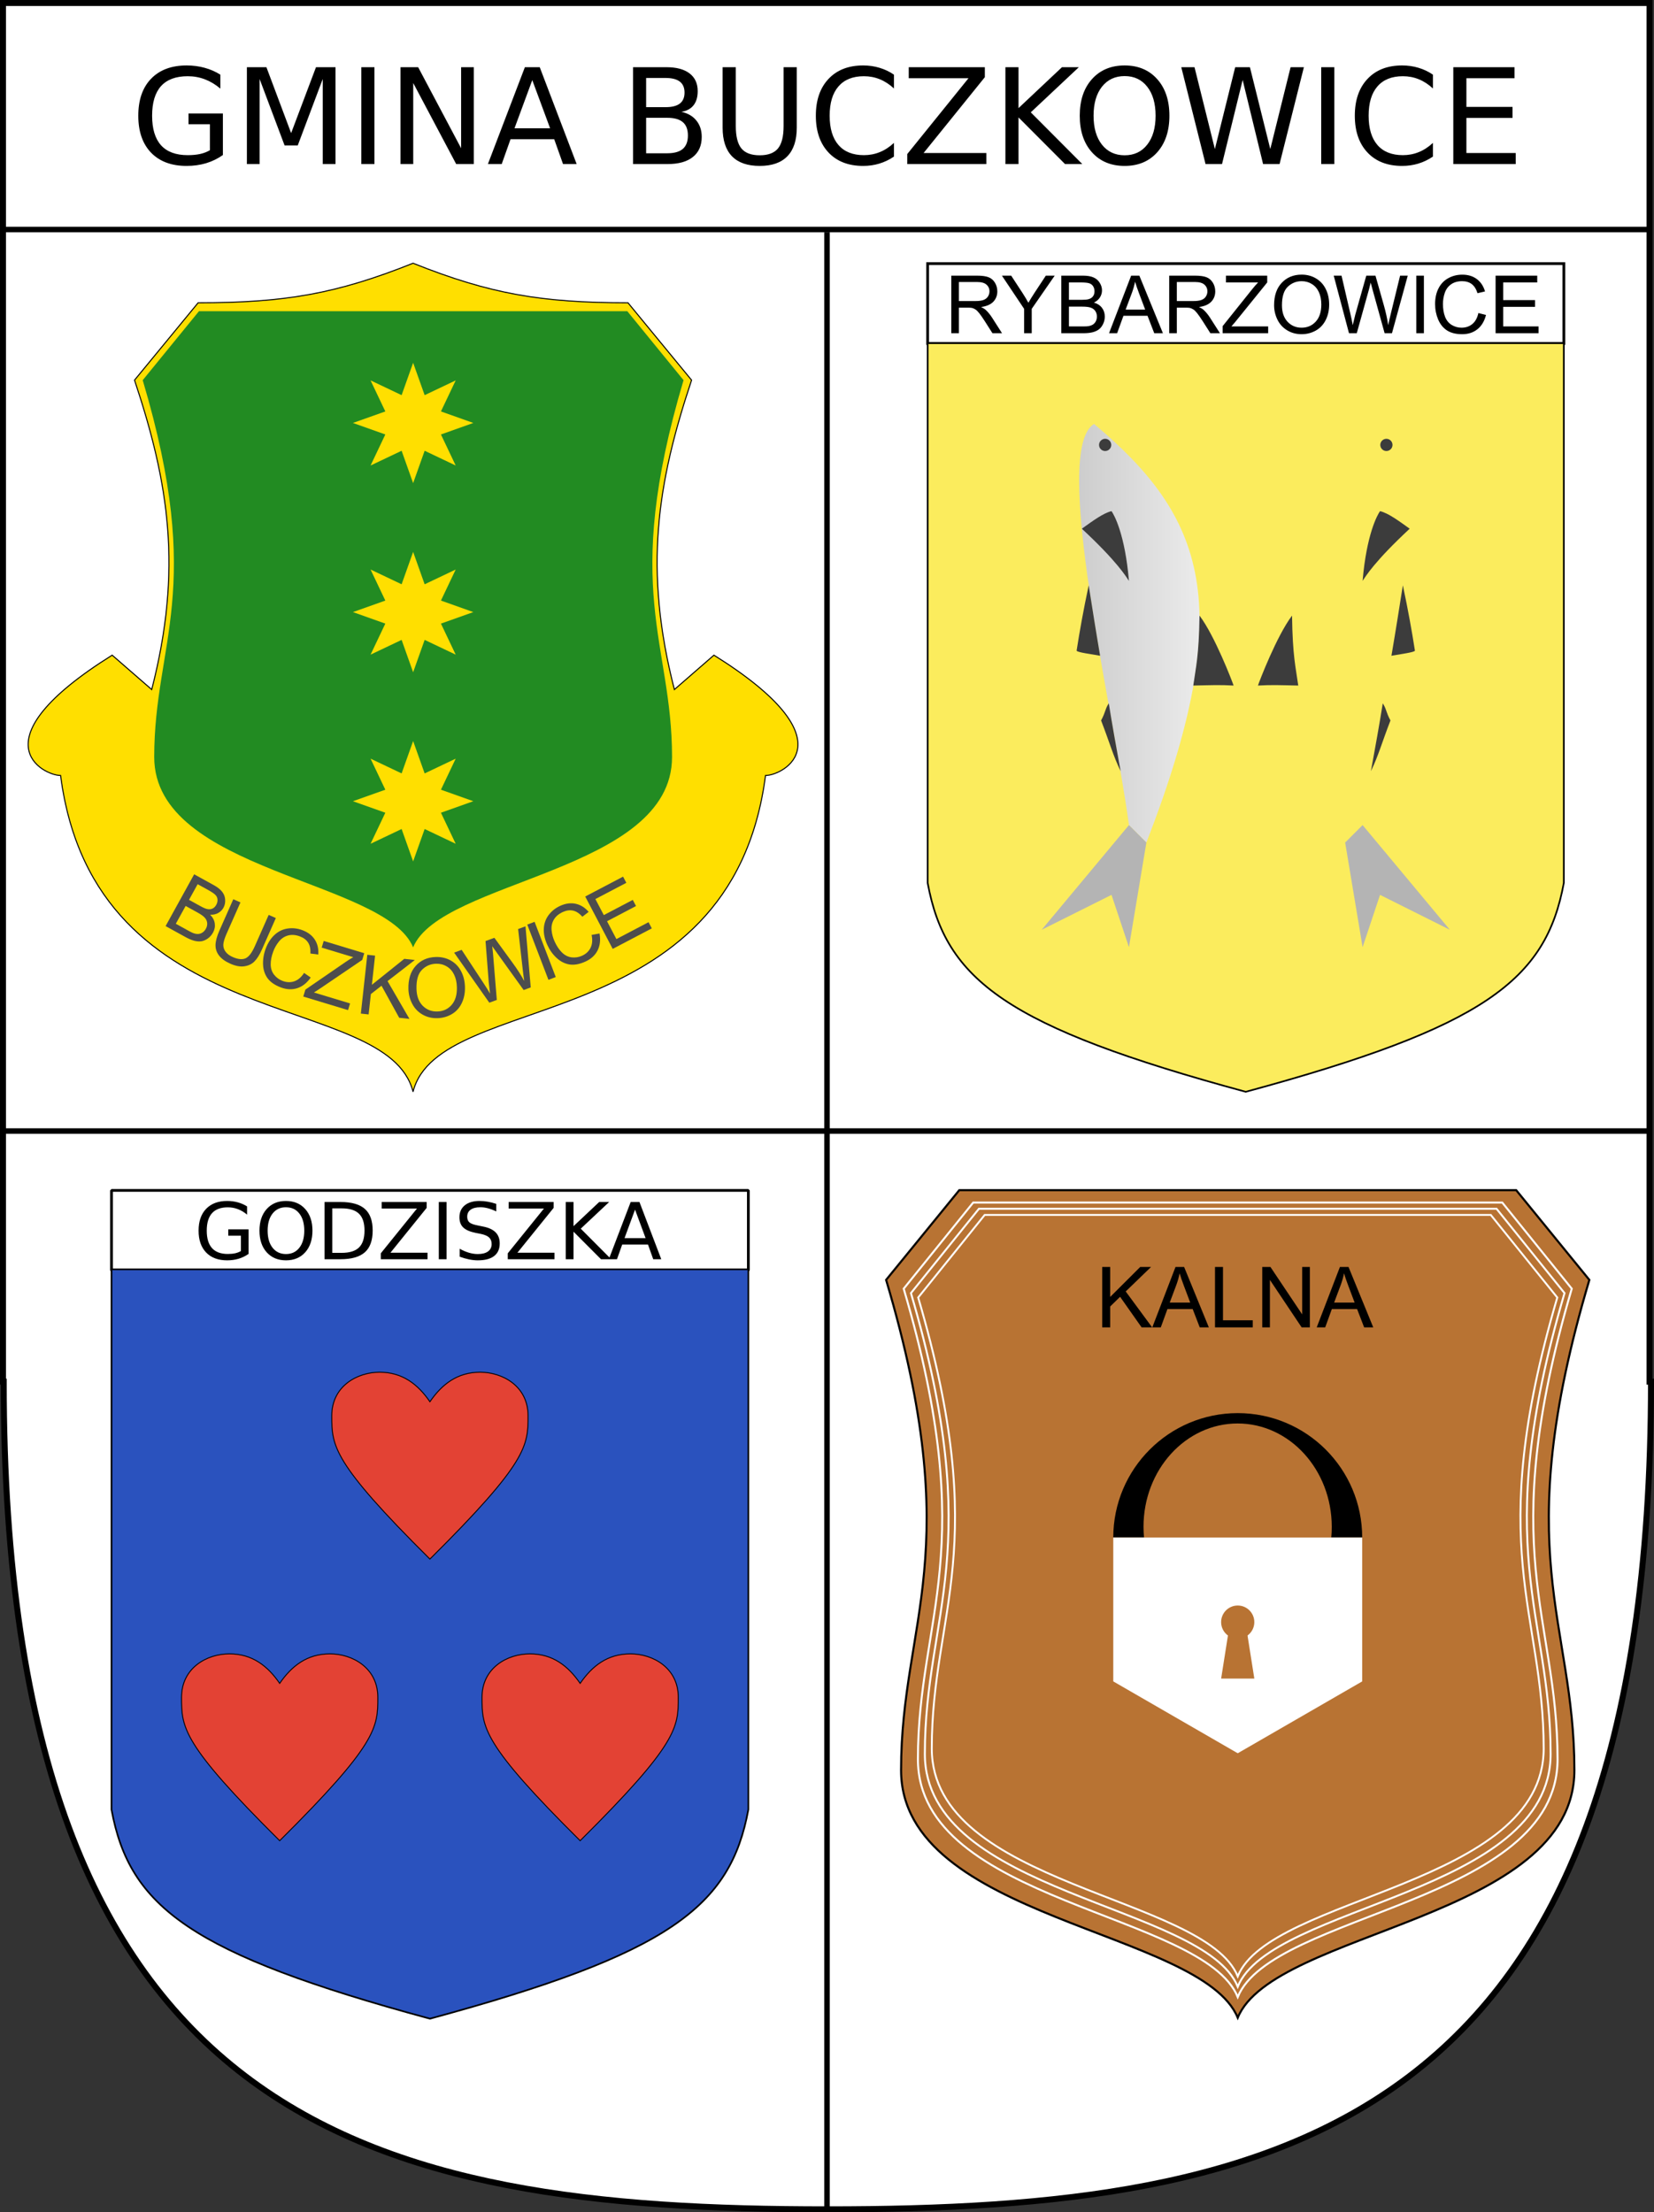
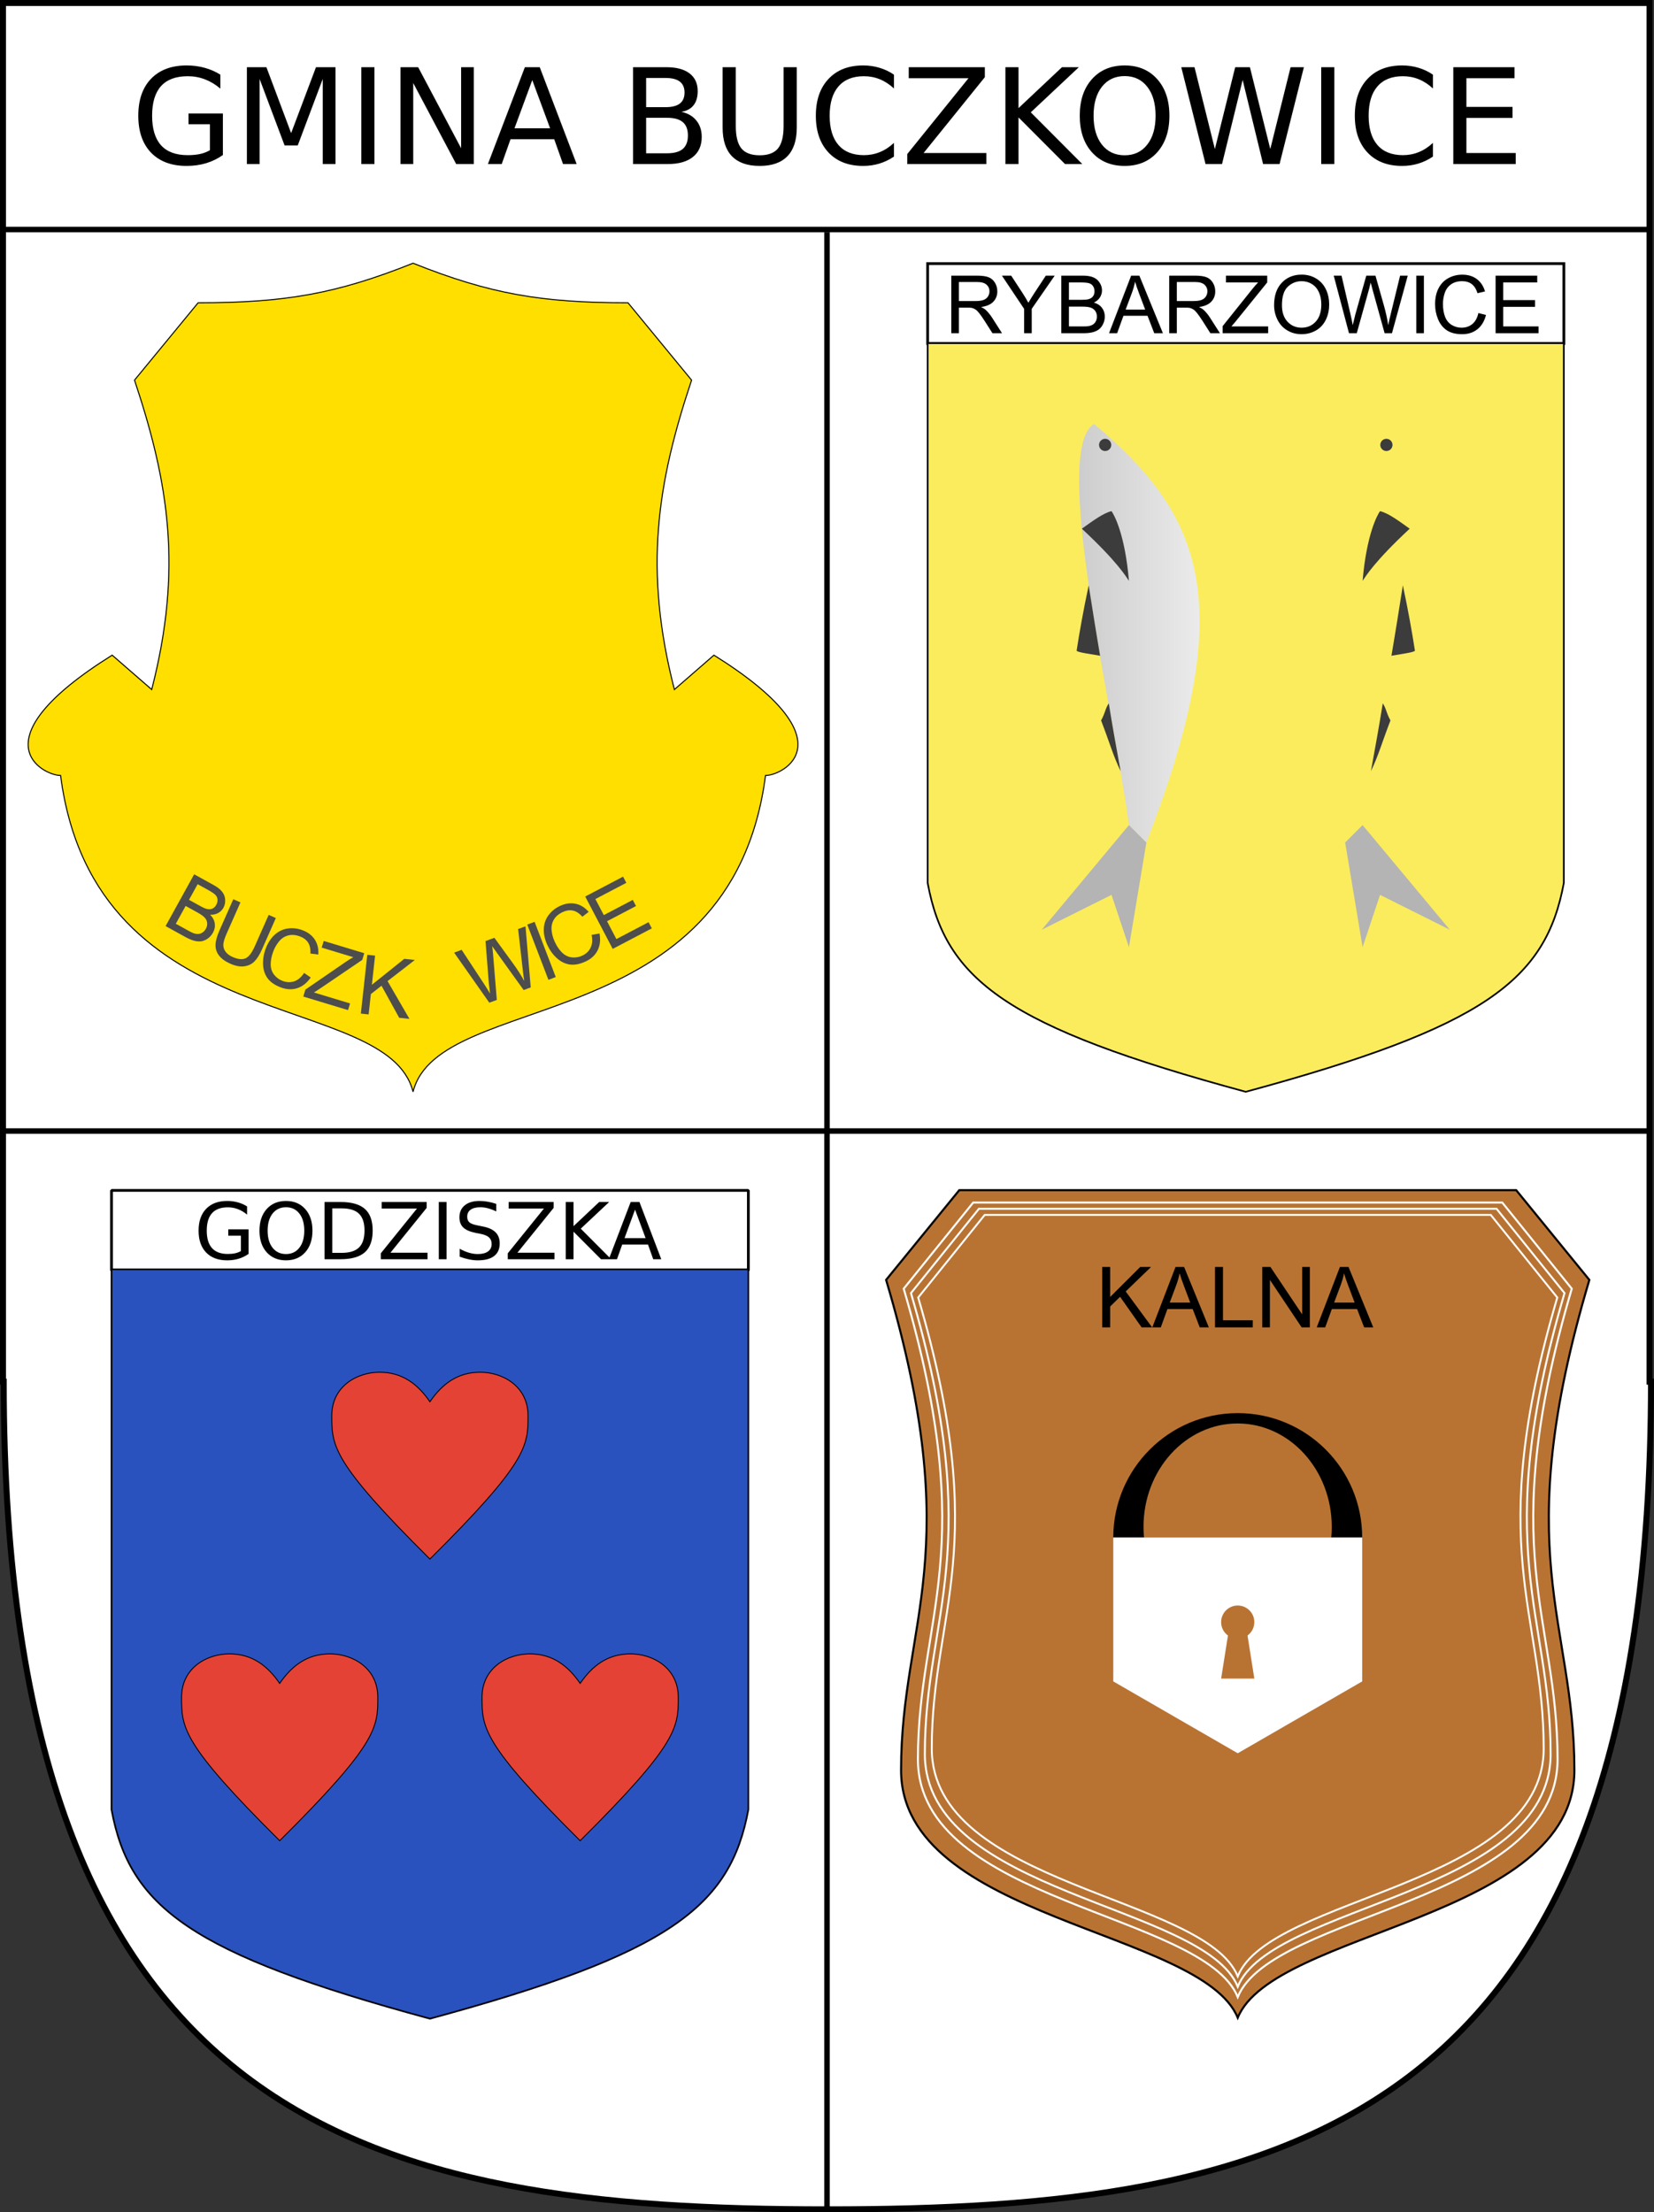
<svg xmlns="http://www.w3.org/2000/svg" xmlns:xlink="http://www.w3.org/1999/xlink" version="1.0" width="598" height="800" id="svg2">
  <rect width="100%" height="100%" fill="#333333" stroke="none" />
  <defs id="defs4">
    <linearGradient id="linearGradient9054">
      <stop style="stop-color:#cdcdcd;stop-opacity:1" offset="0" id="stop9056" />
      <stop style="stop-color:#ebebeb;stop-opacity:1" offset="1" id="stop9058" />
    </linearGradient>
    <linearGradient x1="91.458" y1="160" x2="160.492" y2="160" id="linearGradient9953" xlink:href="#linearGradient9054" gradientUnits="userSpaceOnUse" />
    <linearGradient x1="91.458" y1="160" x2="160.492" y2="160" id="linearGradient11737" xlink:href="#linearGradient9054" gradientUnits="userSpaceOnUse" />
    <linearGradient x1="91.458" y1="160" x2="160.492" y2="160" id="linearGradient16214" xlink:href="#linearGradient9054" gradientUnits="userSpaceOnUse" />
    <linearGradient x1="91.458" y1="160" x2="160.492" y2="160" id="linearGradient16230" xlink:href="#linearGradient9054" gradientUnits="userSpaceOnUse" />
    <linearGradient x1="91.458" y1="160" x2="160.492" y2="160" id="linearGradient2809" xlink:href="#linearGradient9054" gradientUnits="userSpaceOnUse" />
    <linearGradient x1="91.458" y1="160" x2="160.492" y2="160" id="linearGradient2838" xlink:href="#linearGradient9054" gradientUnits="userSpaceOnUse" />
    <linearGradient x1="91.458" y1="160" x2="160.492" y2="160" id="linearGradient2852" xlink:href="#linearGradient9054" gradientUnits="userSpaceOnUse" />
    <linearGradient x1="91.458" y1="160" x2="160.492" y2="160" id="linearGradient2868" xlink:href="#linearGradient9054" gradientUnits="userSpaceOnUse" />
    <linearGradient x1="91.458" y1="160" x2="160.492" y2="160" id="linearGradient2886" xlink:href="#linearGradient9054" gradientUnits="userSpaceOnUse" />
    <linearGradient x1="91.458" y1="160" x2="160.492" y2="160" id="linearGradient1989" xlink:href="#linearGradient9054" gradientUnits="userSpaceOnUse" />
    <linearGradient x1="91.458" y1="160" x2="160.492" y2="160" id="linearGradient1991" xlink:href="#linearGradient9054" gradientUnits="userSpaceOnUse" />
    <linearGradient x1="91.458" y1="160" x2="160.492" y2="160" id="linearGradient1993" xlink:href="#linearGradient9054" gradientUnits="userSpaceOnUse" />
    <linearGradient x1="91.458" y1="160" x2="160.492" y2="160" id="linearGradient1995" xlink:href="#linearGradient9054" gradientUnits="userSpaceOnUse" />
    <linearGradient x1="91.458" y1="160" x2="160.492" y2="160" id="linearGradient1997" xlink:href="#linearGradient9054" gradientUnits="userSpaceOnUse" />
    <linearGradient x1="91.458" y1="160" x2="160.492" y2="160" id="linearGradient1999" xlink:href="#linearGradient9054" gradientUnits="userSpaceOnUse" />
    <linearGradient x1="91.458" y1="160" x2="160.492" y2="160" id="linearGradient2001" xlink:href="#linearGradient9054" gradientUnits="userSpaceOnUse" />
    <linearGradient x1="91.458" y1="160" x2="160.492" y2="160" id="linearGradient2003" xlink:href="#linearGradient9054" gradientUnits="userSpaceOnUse" />
    <linearGradient x1="91.458" y1="160" x2="160.492" y2="160" id="linearGradient2005" xlink:href="#linearGradient9054" gradientUnits="userSpaceOnUse" />
    <linearGradient id="linearGradient2007">
      <stop style="stop-color:#cdcdcd;stop-opacity:1" offset="0" id="stop2009" />
      <stop style="stop-color:#ebebeb;stop-opacity:1" offset="1" id="stop2011" />
    </linearGradient>
    <linearGradient x1="91.458" y1="160" x2="160.492" y2="160" id="linearGradient11466" xlink:href="#linearGradient9054" gradientUnits="userSpaceOnUse" />
    <linearGradient x1="91.458" y1="160" x2="160.492" y2="160" id="linearGradient11464" xlink:href="#linearGradient9054" gradientUnits="userSpaceOnUse" />
    <linearGradient x1="91.458" y1="160" x2="160.492" y2="160" id="linearGradient11462" xlink:href="#linearGradient9054" gradientUnits="userSpaceOnUse" />
    <linearGradient x1="91.458" y1="160" x2="160.492" y2="160" id="linearGradient11460" xlink:href="#linearGradient9054" gradientUnits="userSpaceOnUse" />
    <linearGradient x1="91.458" y1="160" x2="160.492" y2="160" id="linearGradient11458" xlink:href="#linearGradient9054" gradientUnits="userSpaceOnUse" />
    <linearGradient x1="91.458" y1="160" x2="160.492" y2="160" id="linearGradient11456" xlink:href="#linearGradient9054" gradientUnits="userSpaceOnUse" />
    <linearGradient x1="91.458" y1="160" x2="160.492" y2="160" id="linearGradient11454" xlink:href="#linearGradient9054" gradientUnits="userSpaceOnUse" />
    <linearGradient x1="91.458" y1="160" x2="160.492" y2="160" id="linearGradient11452" xlink:href="#linearGradient9054" gradientUnits="userSpaceOnUse" />
    <linearGradient x1="91.458" y1="160" x2="160.492" y2="160" id="linearGradient11450" xlink:href="#linearGradient9054" gradientUnits="userSpaceOnUse" />
    <linearGradient id="linearGradient11444">
      <stop style="stop-color:#cdcdcd;stop-opacity:1" offset="0" id="stop11446" />
      <stop style="stop-color:#ebebeb;stop-opacity:1" offset="1" id="stop11448" />
    </linearGradient>
    <linearGradient x1="91.458" y1="160" x2="160.492" y2="160" id="linearGradient11554" xlink:href="#linearGradient9054" gradientUnits="userSpaceOnUse" />
  </defs>
  <g id="layer1">
    <g id="g14740">
      <g id="g9204">
        <path d="M 1.082,1.082 L 1.082,499.629 L 1.349,499.629 C 1.349,770.002 134.757,798.918 299.134,798.918 C 463.511,798.918 596.918,770.035 596.918,499.629 L 596.379,499.629 L 596.379,1.082 L 1.082,1.082 z " style="fill:white;stroke:black;stroke-width:2.163;stroke-miterlimit:4;stroke-dasharray:none" id="CoA_Nr._11" />
        <g id="g9199">
          <path d="M 1,83 L 597,83" style="fill:none;fill-rule:evenodd;stroke:black;stroke-width:2;stroke-linecap:butt;stroke-linejoin:miter;stroke-miterlimit:4;stroke-dasharray:none;stroke-opacity:1" id="path4761" />
          <path d="M 299,84 L 299,799" style="fill:none;fill-rule:evenodd;stroke:black;stroke-width:2;stroke-linecap:butt;stroke-linejoin:miter;stroke-miterlimit:4;stroke-dasharray:none;stroke-opacity:1" id="path5648" />
          <use transform="translate(0,326)" id="use9194" x="0" y="0" width="598" height="800" xlink:href="#path4761" />
        </g>
      </g>
      <path d="M 75.894,54.324 L 75.894,44.918 L 68.154,44.918 L 68.154,41.025 L 80.586,41.025 L 80.586,56.06 C 78.756,57.357 76.739,58.343 74.534,59.015 C 72.329,59.672 69.976,60 67.474,60 C 62.001,60 57.717,58.405 54.621,55.215 C 51.54,52.01 50,47.553 50,41.846 C 50,36.123 51.54,31.666 54.621,28.476 C 57.717,25.271 62.001,23.668 67.474,23.668 C 69.757,23.668 71.923,23.949 73.971,24.512 C 76.035,25.075 77.935,25.904 79.671,26.999 L 79.671,32.041 C 77.919,30.556 76.059,29.438 74.088,28.687 C 72.118,27.937 70.046,27.562 67.873,27.562 C 63.588,27.562 60.367,28.758 58.209,31.15 C 56.067,33.543 54.996,37.108 54.996,41.846 C 54.996,46.568 56.067,50.125 58.209,52.518 C 60.367,54.91 63.588,56.106 67.873,56.106 C 69.546,56.106 71.039,55.966 72.353,55.684 C 73.666,55.387 74.847,54.934 75.894,54.324 M 89.264,24.301 L 96.324,24.301 L 105.26,48.132 L 114.244,24.301 L 121.304,24.301 L 121.304,59.32 L 116.683,59.32 L 116.683,28.57 L 107.653,52.588 L 102.891,52.588 L 93.861,28.57 L 93.861,59.32 L 89.264,59.32 L 89.264,24.301 M 130.639,24.301 L 135.377,24.301 L 135.377,59.32 L 130.639,59.32 L 130.639,24.301 M 144.806,24.301 L 151.186,24.301 L 166.713,53.597 L 166.713,24.301 L 171.31,24.301 L 171.31,59.32 L 164.93,59.32 L 149.403,30.024 L 149.403,59.32 L 144.806,59.32 L 144.806,24.301 M 192.443,28.969 L 186.016,46.396 L 198.893,46.396 L 192.443,28.969 M 189.769,24.301 L 195.141,24.301 L 208.487,59.32 L 203.561,59.32 L 200.371,50.336 L 184.586,50.336 L 181.396,59.32 L 176.4,59.32 L 189.769,24.301 M 233.607,42.596 L 233.607,55.426 L 241.206,55.426 C 243.755,55.426 245.639,54.902 246.859,53.855 C 248.094,52.791 248.712,51.173 248.712,49 C 248.712,46.81 248.094,45.2 246.859,44.168 C 245.639,43.12 243.755,42.596 241.206,42.596 L 233.607,42.596 M 233.607,28.195 L 233.607,38.75 L 240.62,38.75 C 242.934,38.75 244.654,38.32 245.78,37.46 C 246.922,36.584 247.492,35.255 247.492,33.472 C 247.492,31.705 246.922,30.384 245.78,29.508 C 244.654,28.633 242.934,28.195 240.62,28.195 L 233.607,28.195 M 228.869,24.301 L 240.972,24.301 C 244.584,24.301 247.367,25.052 249.322,26.553 C 251.277,28.054 252.254,30.189 252.254,32.956 C 252.254,35.098 251.753,36.803 250.753,38.069 C 249.752,39.336 248.282,40.126 246.343,40.438 C 248.673,40.939 250.479,41.986 251.761,43.581 C 253.059,45.161 253.708,47.139 253.708,49.516 C 253.708,52.643 252.645,55.059 250.518,56.763 C 248.392,58.468 245.366,59.32 241.441,59.32 L 228.869,59.32 L 228.869,24.301 M 261.261,24.301 L 266.022,24.301 L 266.022,45.575 C 266.022,49.328 266.702,52.033 268.063,53.691 C 269.423,55.332 271.628,56.153 274.677,56.153 C 277.711,56.153 279.907,55.332 281.268,53.691 C 282.628,52.033 283.308,49.328 283.308,45.575 L 283.308,24.301 L 288.07,24.301 L 288.07,46.161 C 288.07,50.727 286.936,54.175 284.669,56.505 C 282.417,58.835 279.087,60 274.677,60 C 270.252,60 266.906,58.835 264.638,56.505 C 262.386,54.175 261.261,50.727 261.261,46.161 L 261.261,24.301 M 323.206,26.999 L 323.206,31.995 C 321.611,30.509 319.906,29.399 318.093,28.664 C 316.294,27.929 314.379,27.562 312.346,27.562 C 308.343,27.562 305.278,28.789 303.152,31.244 C 301.025,33.683 299.962,37.217 299.962,41.846 C 299.962,46.459 301.025,49.992 303.152,52.447 C 305.278,54.887 308.343,56.106 312.346,56.106 C 314.379,56.106 316.294,55.739 318.093,55.004 C 319.906,54.269 321.611,53.159 323.206,51.673 L 323.206,56.622 C 321.548,57.748 319.789,58.593 317.928,59.156 C 316.083,59.719 314.129,60 312.065,60 C 306.764,60 302.589,58.382 299.539,55.145 C 296.49,51.892 294.966,47.459 294.966,41.846 C 294.966,36.216 296.49,31.783 299.539,28.547 C 302.589,25.294 306.764,23.668 312.065,23.668 C 314.16,23.668 316.13,23.949 317.975,24.512 C 319.836,25.06 321.579,25.888 323.206,26.999 M 328.554,24.301 L 356.066,24.301 L 356.066,27.913 L 333.925,55.332 L 356.606,55.332 L 356.606,59.32 L 328.014,59.32 L 328.014,55.708 L 350.156,28.289 L 328.554,28.289 L 328.554,24.301 M 363.502,24.301 L 368.24,24.301 L 368.24,39.101 L 383.955,24.301 L 390.053,24.301 L 372.673,40.626 L 391.296,59.32 L 385.057,59.32 L 368.24,42.456 L 368.24,59.32 L 363.502,59.32 L 363.502,24.301 M 406.612,27.515 C 403.172,27.515 400.436,28.797 398.403,31.361 C 396.386,33.926 395.377,37.421 395.377,41.846 C 395.377,46.255 396.386,49.742 398.403,52.307 C 400.436,54.871 403.172,56.153 406.612,56.153 C 410.052,56.153 412.773,54.871 414.775,52.307 C 416.792,49.742 417.8,46.255 417.8,41.846 C 417.8,37.421 416.792,33.926 414.775,31.361 C 412.773,28.797 410.052,27.515 406.612,27.515 M 406.612,23.668 C 411.522,23.668 415.447,25.318 418.387,28.617 C 421.326,31.901 422.796,36.31 422.796,41.846 C 422.796,47.365 421.326,51.775 418.387,55.074 C 415.447,58.358 411.522,60 406.612,60 C 401.687,60 397.746,58.358 394.791,55.074 C 391.851,51.791 390.381,47.381 390.381,41.846 C 390.381,36.31 391.851,31.901 394.791,28.617 C 397.746,25.318 401.687,23.668 406.612,23.668 M 427.089,24.301 L 431.873,24.301 L 439.238,53.902 L 446.58,24.301 L 451.904,24.301 L 459.269,53.902 L 466.611,24.301 L 471.419,24.301 L 462.623,59.32 L 456.666,59.32 L 449.277,28.922 L 441.818,59.32 L 435.861,59.32 L 427.089,24.301 M 477.681,24.301 L 482.419,24.301 L 482.419,59.32 L 477.681,59.32 L 477.681,24.301 M 518.071,26.999 L 518.071,31.995 C 516.476,30.509 514.772,29.399 512.958,28.664 C 511.16,27.929 509.244,27.562 507.211,27.562 C 503.208,27.562 500.144,28.789 498.017,31.244 C 495.89,33.683 494.827,37.217 494.827,41.846 C 494.827,46.459 495.89,49.992 498.017,52.447 C 500.144,54.887 503.208,56.106 507.211,56.106 C 509.244,56.106 511.16,55.739 512.958,55.004 C 514.772,54.269 516.476,53.159 518.071,51.673 L 518.071,56.622 C 516.414,57.748 514.655,58.593 512.794,59.156 C 510.949,59.719 508.994,60 506.93,60 C 501.629,60 497.454,58.382 494.405,55.145 C 491.356,51.892 489.831,47.459 489.831,41.846 C 489.831,36.216 491.356,31.783 494.405,28.547 C 497.454,25.294 501.629,23.668 506.93,23.668 C 509.025,23.668 510.996,23.949 512.841,24.512 C 514.701,25.06 516.445,25.888 518.071,26.999 M 525.436,24.301 L 547.578,24.301 L 547.578,28.289 L 530.174,28.289 L 530.174,38.656 L 546.851,38.656 L 546.851,42.643 L 530.174,42.643 L 530.174,55.332 L 548,55.332 L 548,59.32 L 525.436,59.32 L 525.436,24.301" style="font-size:48px" id="flowRoot1948" />
      <g id="g12590">
        <g transform="matrix(0.375,0,0,0.375,9.651,95)" id="g9352">
          <g transform="matrix(1.658,0,0,1.658,-0.475,-19.568)" id="g4671">
            <path d="M 62.987,80.089 L 99.979,35.099 C 149.968,35.098 179.962,30.1 224.952,12.104 C 269.942,30.1 299.937,35.098 349.925,35.099 L 386.918,80.089 C 366.922,140.076 358.923,190.065 376.92,260.05 C 376.92,260.05 399.915,240.055 399.915,240.055 C 479.898,290.044 439.906,310.04 429.908,310.04 C 409.913,464.007 239.949,434.014 224.952,494.001 C 209.955,434.014 39.991,464.007 19.996,310.04 C 9.998,310.04 -29.993,290.044 49.989,240.055 C 49.989,240.055 72.985,260.05 72.985,260.05 C 90.981,190.065 82.982,140.076 62.987,80.089 z " style="opacity:1;fill:#ffdf00;fill-opacity:1;fill-rule:nonzero;stroke:black;stroke-width:0.603;stroke-linecap:butt;stroke-linejoin:miter;stroke-miterlimit:4;stroke-dasharray:none;stroke-opacity:1" id="path4659" />
            <g id="g2882">
-               <path d="M 67.75,80.12 L 100.464,40 L 349.536,40 L 382.25,80.12 C 345.819,202.711 375.558,232.43 375.558,299.297 C 375.558,366.165 241.187,370.688 225,410 C 208.812,370.688 74.441,366.165 74.441,299.297 C 74.441,232.43 104.181,202.711 67.75,80.12 z " style="opacity:1;fill:#228b22;fill-opacity:1;fill-rule:nonzero;stroke:none;stroke-width:2;stroke-linecap:butt;stroke-linejoin:miter;stroke-miterlimit:4;stroke-dasharray:none;stroke-opacity:1" id="path5486" />
              <g transform="translate(-330,20)" id="g2877">
                <path d="M 590,85 L 571.168,91.697 L 579.749,109.749 L 561.697,101.168 L 555,120 L 548.303,101.168 L 530.251,109.749 L 538.832,91.697 L 520,85 L 538.832,78.303 L 530.251,60.251 L 548.303,68.832 L 555,50 L 561.697,68.832 L 579.749,60.251 L 571.168,78.303 L 590,85 z " style="fill:#ffdf00;fill-opacity:1" id="use2954" />
                <use transform="translate(0,110)" style="fill-opacity:1" id="use2861" x="0" y="0" width="450" height="500" xlink:href="#use2954" />
                <use transform="translate(0,220)" id="use2867" x="0" y="0" width="450" height="500" xlink:href="#use2954" />
              </g>
            </g>
          </g>
          <g transform="matrix(1.66,0,0,1.66,-5.484,2.961)" style="fill:#4d4d4d" id="g7386">
            <path d="M 83.973,383.576 L 100.567,353.49 L 111.855,359.715 C 114.153,360.983 115.824,362.306 116.866,363.684 C 117.929,365.056 118.5,366.593 118.578,368.295 C 118.678,369.992 118.346,371.531 117.584,372.913 C 116.875,374.199 115.858,375.217 114.534,375.968 C 113.21,376.719 111.651,377.054 109.856,376.975 C 111.382,378.512 112.276,380.192 112.538,382.013 C 112.813,383.843 112.468,385.633 111.502,387.385 C 110.725,388.794 109.7,389.941 108.426,390.827 C 107.174,391.706 105.929,392.233 104.691,392.407 C 103.453,392.581 102.076,392.473 100.56,392.083 C 99.066,391.687 97.361,390.96 95.445,389.904 L 83.973,383.576 M 97.576,368.328 L 104.082,371.916 C 105.846,372.889 107.176,373.471 108.071,373.661 C 109.249,373.919 110.284,373.838 111.175,373.419 C 112.08,373.008 112.823,372.276 113.404,371.223 C 113.955,370.224 114.198,369.216 114.134,368.2 C 114.078,367.169 113.681,366.272 112.942,365.508 C 112.211,364.73 110.765,363.745 108.603,362.553 L 102.59,359.236 L 97.576,368.328 M 89.913,382.222 L 97.403,386.353 C 98.689,387.063 99.619,387.513 100.192,387.704 C 101.199,388.045 102.116,388.194 102.943,388.151 C 103.77,388.107 104.582,387.832 105.379,387.326 C 106.183,386.806 106.849,386.067 107.377,385.109 C 107.996,383.987 108.245,382.858 108.123,381.72 C 108.008,380.568 107.529,379.545 106.684,378.651 C 105.86,377.75 104.49,376.772 102.575,375.715 L 95.618,371.878 L 89.913,382.222" style="font-size:48px;fill:#4d4d4d;font-family:Arial" id="path7368" />
            <path d="M 143.851,377.065 L 148.009,378.904 L 139.977,397.059 C 138.58,400.217 137.113,402.566 135.577,404.108 C 134.041,405.649 132.077,406.592 129.687,406.935 C 127.318,407.271 124.618,406.769 121.589,405.428 C 118.645,404.126 116.462,402.554 115.039,400.711 C 113.616,398.868 112.928,396.813 112.975,394.544 C 113.028,392.261 113.791,389.455 115.264,386.125 L 123.296,367.971 L 127.454,369.811 L 119.432,387.943 C 118.224,390.673 117.583,392.798 117.508,394.32 C 117.453,395.833 117.886,397.212 118.805,398.456 C 119.738,399.706 121.098,400.726 122.884,401.516 C 125.942,402.869 128.427,403.14 130.341,402.329 C 132.254,401.519 134.084,399.141 135.828,395.198 L 143.851,377.065" style="font-size:48px;fill:#4d4d4d;font-family:Arial" id="path7362" />
            <path d="M 164.412,410.778 L 168.265,413.452 C 166.059,416.613 163.448,418.678 160.43,419.647 C 157.432,420.608 154.258,420.459 150.909,419.201 C 147.442,417.899 144.883,416.136 143.231,413.913 C 141.599,411.681 140.715,409.013 140.579,405.907 C 140.458,402.808 140.975,399.722 142.129,396.65 C 143.387,393.3 145.119,390.621 147.325,388.613 C 149.552,386.595 152.085,385.385 154.923,384.982 C 157.782,384.57 160.63,384.897 163.468,385.963 C 166.686,387.172 169.084,389.007 170.663,391.469 C 172.241,393.932 172.905,396.81 172.653,400.103 L 168.091,399.516 C 168.224,396.896 167.782,394.785 166.764,393.185 C 165.746,391.584 164.162,390.38 162.012,389.572 C 159.54,388.644 157.248,388.459 155.135,389.017 C 153.037,389.581 151.275,390.739 149.85,392.49 C 148.43,394.227 147.322,396.155 146.525,398.276 C 145.498,401.012 144.994,403.552 145.015,405.896 C 145.056,408.231 145.728,410.22 147.031,411.861 C 148.334,413.502 149.965,414.69 151.926,415.427 C 154.31,416.322 156.587,416.393 158.756,415.639 C 160.925,414.884 162.811,413.264 164.412,410.778" style="font-size:48px;fill:#4d4d4d;font-family:Arial" id="path7360" />
            <path d="M 163.942,424.509 L 165.165,420.472 L 188.39,404.511 C 190.039,403.378 191.57,402.421 192.982,401.64 L 174.633,396.083 L 175.808,392.202 L 199.361,399.336 L 198.186,403.216 L 172.816,420.438 L 170.119,422.144 L 191.115,428.503 L 189.94,432.383 L 163.942,424.509" style="font-size:48px;fill:#4d4d4d;font-family:Arial" id="path7358" />
            <path d="M 197.382,434.398 L 201.124,400.243 L 205.644,400.739 L 203.788,417.676 L 222.605,402.597 L 228.732,403.268 L 212.888,415.537 L 225.619,437.492 L 219.655,436.839 L 209.387,418.219 L 203.199,423.058 L 201.902,434.894 L 197.382,434.398" style="font-size:48px;fill:#4d4d4d;font-family:Arial" id="path7356" />
-             <path d="M 225.013,420.235 C 224.846,414.535 226.246,410.031 229.213,406.724 C 232.179,403.401 236.083,401.668 240.925,401.526 C 244.095,401.433 246.976,402.107 249.566,403.547 C 252.156,404.988 254.155,407.047 255.562,409.726 C 256.985,412.388 257.746,415.438 257.847,418.874 C 257.949,422.356 257.338,425.493 256.013,428.283 C 254.688,431.073 252.757,433.216 250.222,434.713 C 247.686,436.195 244.927,436.979 241.944,437.066 C 238.711,437.161 235.799,436.465 233.207,434.978 C 230.615,433.491 228.624,431.415 227.233,428.752 C 225.842,426.088 225.102,423.25 225.013,420.235 M 229.701,420.168 C 229.822,424.307 231.027,427.539 233.315,429.863 C 235.618,432.172 238.448,433.277 241.806,433.178 C 245.227,433.078 248.003,431.793 250.134,429.323 C 252.282,426.853 253.29,423.408 253.161,418.988 C 253.079,416.192 252.531,413.769 251.517,411.72 C 250.519,409.655 249.089,408.079 247.228,406.992 C 245.383,405.89 243.328,405.372 241.063,405.438 C 237.846,405.532 235.106,406.723 232.844,409.009 C 230.597,411.279 229.549,414.998 229.701,420.168" style="font-size:48px;fill:#4d4d4d;font-family:Arial" id="path7354" />
            <path d="M 271.991,428.075 L 251.556,398.987 L 255.932,397.374 L 268.624,416.701 C 269.968,418.721 271.233,420.752 272.419,422.796 C 271.97,419.049 271.722,416.884 271.674,416.302 L 269.787,392.269 L 274.933,390.373 L 285.564,404.989 C 288.214,408.608 290.451,412.105 292.278,415.478 C 291.937,413.289 291.61,410.754 291.298,407.871 L 288.722,385.291 L 293.01,383.711 L 296.05,419.209 L 291.938,420.724 L 276.09,398.664 C 274.762,396.822 273.96,395.685 273.684,395.254 C 273.893,396.859 274.042,398.236 274.133,399.385 L 276.345,426.47 L 271.991,428.075" style="font-size:48px;fill:#4d4d4d;font-family:Arial" id="path7350" />
            <path d="M 306.337,414.802 L 294.043,382.717 L 298.289,381.09 L 310.583,413.175 L 306.337,414.802" style="font-size:48px;fill:#4d4d4d;font-family:Arial" id="path7348" />
            <path d="M 331.395,388.7 L 336.011,387.872 C 336.682,391.667 336.291,394.974 334.839,397.791 C 333.395,400.589 331.042,402.725 327.782,404.199 C 324.408,405.726 321.352,406.285 318.612,405.878 C 315.881,405.451 313.37,404.185 311.081,402.082 C 308.807,399.973 306.993,397.424 305.641,394.434 C 304.166,391.174 303.5,388.054 303.644,385.073 C 303.795,382.072 304.734,379.427 306.459,377.137 C 308.192,374.827 310.439,373.047 313.201,371.798 C 316.333,370.381 319.327,369.987 322.184,370.615 C 325.041,371.243 327.543,372.813 329.69,375.322 L 326.046,378.129 C 324.29,376.179 322.486,374.997 320.635,374.583 C 318.784,374.168 316.812,374.434 314.719,375.381 C 312.314,376.47 310.56,377.957 309.459,379.845 C 308.372,381.726 307.942,383.789 308.17,386.036 C 308.391,388.268 308.968,390.417 309.902,392.481 C 311.106,395.143 312.543,397.297 314.214,398.942 C 315.892,400.566 317.772,401.5 319.853,401.741 C 321.935,401.983 323.93,401.672 325.837,400.809 C 328.158,399.759 329.819,398.202 330.823,396.136 C 331.826,394.07 332.017,391.591 331.395,388.7" style="font-size:48px;fill:#4d4d4d;font-family:Arial" id="path7346" />
            <path d="M 343.658,396.816 L 327.69,366.392 L 349.688,354.846 L 351.573,358.437 L 333.601,367.869 L 338.491,377.187 L 355.322,368.354 L 357.195,371.923 L 340.365,380.757 L 345.8,391.112 L 364.477,381.309 L 366.362,384.9 L 343.658,396.816" style="font-size:48px;fill:#4d4d4d;font-family:Arial" id="flowRoot7335" />
          </g>
        </g>
        <g transform="matrix(0.984,0,0,0.984,0.656,9.016)" id="g11520">
          <rect width="233.996" height="29.396" x="40.302" y="428.302" style="fill:none;fill-opacity:1;fill-rule:nonzero;stroke:black;stroke-width:1.017;stroke-linecap:butt;stroke-linejoin:bevel;stroke-miterlimit:4;stroke-dasharray:none;stroke-opacity:1" id="rect9489" />
          <path d="M 87.851,450.591 L 87.851,444.943 L 83.202,444.943 L 83.202,442.605 L 90.668,442.605 L 90.668,451.634 C 89.569,452.413 88.358,453.005 87.034,453.408 C 85.71,453.803 84.296,454 82.794,454 C 79.507,454 76.934,453.042 75.075,451.127 C 73.225,449.201 72.3,446.525 72.3,443.098 C 72.3,439.661 73.225,436.985 75.075,435.069 C 76.934,433.144 79.507,432.181 82.794,432.181 C 84.165,432.181 85.465,432.35 86.696,432.688 C 87.935,433.026 89.076,433.524 90.118,434.181 L 90.118,437.21 C 89.067,436.318 87.949,435.646 86.766,435.196 C 85.583,434.745 84.339,434.52 83.033,434.52 C 80.46,434.52 78.526,435.238 77.23,436.675 C 75.943,438.111 75.3,440.252 75.3,443.098 C 75.3,445.934 75.943,448.07 77.23,449.507 C 78.526,450.943 80.46,451.662 83.033,451.662 C 84.038,451.662 84.935,451.577 85.724,451.408 C 86.512,451.23 87.221,450.957 87.851,450.591 M 104.415,434.491 C 102.349,434.491 100.706,435.261 99.485,436.801 C 98.274,438.341 97.668,440.44 97.668,443.098 C 97.668,445.746 98.274,447.84 99.485,449.38 C 100.706,450.92 102.349,451.69 104.415,451.69 C 106.481,451.69 108.115,450.92 109.317,449.38 C 110.529,447.84 111.134,445.746 111.134,443.098 C 111.134,440.44 110.529,438.341 109.317,436.801 C 108.115,435.261 106.481,434.491 104.415,434.491 M 104.415,432.181 C 107.364,432.181 109.721,433.172 111.486,435.153 C 113.252,437.125 114.134,439.774 114.134,443.098 C 114.134,446.413 113.252,449.061 111.486,451.042 C 109.721,453.014 107.364,454 104.415,454 C 101.457,454 99.091,453.014 97.316,451.042 C 95.551,449.07 94.668,446.422 94.668,443.098 C 94.668,439.774 95.551,437.125 97.316,435.153 C 99.091,433.172 101.457,432.181 104.415,432.181 M 121.431,434.9 L 121.431,451.253 L 124.868,451.253 C 127.769,451.253 129.892,450.596 131.234,449.281 C 132.587,447.967 133.263,445.891 133.263,443.055 C 133.263,440.238 132.587,438.177 131.234,436.872 C 129.892,435.557 127.769,434.9 124.868,434.9 L 121.431,434.9 M 118.586,432.562 L 124.431,432.562 C 128.507,432.562 131.497,433.411 133.404,435.111 C 135.31,436.801 136.263,439.45 136.263,443.055 C 136.263,446.68 135.305,449.342 133.39,451.042 C 131.474,452.742 128.488,453.592 124.431,453.592 L 118.586,453.592 L 118.586,432.562 M 139.573,432.562 L 156.096,432.562 L 156.096,434.731 L 142.799,451.197 L 156.42,451.197 L 156.42,453.592 L 139.249,453.592 L 139.249,451.422 L 152.546,434.956 L 139.573,434.956 L 139.573,432.562 M 160.561,432.562 L 163.406,432.562 L 163.406,453.592 L 160.561,453.592 L 160.561,432.562 M 181.675,433.252 L 181.675,436.027 C 180.595,435.51 179.576,435.125 178.619,434.872 C 177.661,434.618 176.736,434.491 175.844,434.491 C 174.294,434.491 173.097,434.792 172.252,435.393 C 171.416,435.994 170.998,436.848 170.998,437.956 C 170.998,438.886 171.275,439.59 171.829,440.069 C 172.393,440.539 173.454,440.919 175.013,441.21 L 176.731,441.562 C 178.853,441.966 180.417,442.68 181.422,443.703 C 182.436,444.718 182.943,446.079 182.943,447.788 C 182.943,449.826 182.257,451.371 180.886,452.422 C 179.525,453.474 177.525,454 174.886,454 C 173.891,454 172.829,453.887 171.703,453.662 C 170.585,453.437 169.425,453.103 168.223,452.662 L 168.223,449.732 C 169.378,450.38 170.51,450.868 171.618,451.197 C 172.726,451.526 173.815,451.69 174.886,451.69 C 176.511,451.69 177.764,451.371 178.647,450.732 C 179.53,450.094 179.971,449.183 179.971,448 C 179.971,446.967 179.652,446.159 179.013,445.577 C 178.384,444.995 177.346,444.558 175.9,444.267 L 174.168,443.929 C 172.045,443.506 170.51,442.844 169.562,441.943 C 168.613,441.041 168.139,439.788 168.139,438.182 C 168.139,436.322 168.792,434.858 170.097,433.787 C 171.411,432.717 173.219,432.181 175.52,432.181 C 176.506,432.181 177.511,432.271 178.534,432.449 C 179.558,432.627 180.605,432.895 181.675,433.252 M 186.225,432.562 L 202.747,432.562 L 202.747,434.731 L 189.451,451.197 L 203.071,451.197 L 203.071,453.592 L 185.901,453.592 L 185.901,451.422 L 199.198,434.956 L 186.225,434.956 L 186.225,432.562 M 207.213,432.562 L 210.058,432.562 L 210.058,441.45 L 219.495,432.562 L 223.158,432.562 L 212.72,442.365 L 223.904,453.592 L 220.157,453.592 L 210.058,443.464 L 210.058,453.592 L 207.213,453.592 L 207.213,432.562 M 232.665,435.365 L 228.806,445.83 L 236.539,445.83 L 232.665,435.365 M 231.06,432.562 L 234.285,432.562 L 242.3,453.592 L 239.342,453.592 L 237.426,448.197 L 227.947,448.197 L 226.031,453.592 L 223.031,453.592 L 231.06,432.562" style="font-size:22px" id="flowRoot9472" />
          <g transform="matrix(0.345,0,0,0.345,39.995,457)" id="g9460">
            <path d="M 0.902,576.352 L 0.902,0.887 L 679.128,0.887 L 679.128,576.352 C 660.029,680 595.026,730 340.015,799.113 C 85.004,730 20.001,680 0.902,576.352 z " style="fill:#2a52be;fill-opacity:1;fill-rule:nonzero;stroke:black;stroke-width:1.774;stroke-linecap:butt;stroke-linejoin:miter;stroke-miterlimit:4;stroke-dasharray:none;stroke-opacity:1" id="path1872" />
            <path d="M 340,309.516 C 444.308,205.899 444.516,188.842 444.516,156.81 C 444.516,125.35 417.433,110.484 393.556,110.484 C 369.107,110.484 352.712,123.448 340,141.94 C 327.288,123.448 310.893,110.484 286.444,110.484 C 262.567,110.484 235.484,125.35 235.484,156.81 C 235.484,188.842 235.692,205.899 340,309.516 z " style="fill:#e34234;fill-opacity:1;fill-rule:nonzero;stroke:black;stroke-width:0.968;stroke-linecap:butt;stroke-linejoin:miter;stroke-miterlimit:4;stroke-dasharray:none;stroke-opacity:1" id="path3423" />
            <use transform="translate(-160,300)" id="use8344" x="0" y="0" width="680" height="800" xlink:href="#path3423" />
            <use transform="translate(160,300)" id="use8346" x="0" y="0" width="680" height="800" xlink:href="#path3423" />
          </g>
        </g>
        <g transform="matrix(0.983,0,0,0.983,20.528,1.91)" id="g12460">
          <path d="M 329,120.639 L 329,99.459 L 338.391,99.459 C 340.278,99.459 341.714,99.652 342.696,100.037 C 343.678,100.413 344.463,101.082 345.051,102.045 C 345.638,103.008 345.932,104.073 345.932,105.238 C 345.932,106.741 345.446,108.007 344.473,109.038 C 343.5,110.068 341.998,110.723 339.965,111.003 C 340.707,111.359 341.27,111.71 341.656,112.057 C 342.474,112.808 343.25,113.748 343.982,114.874 L 347.666,120.639 L 344.141,120.639 L 341.338,116.232 C 340.519,114.961 339.845,113.988 339.315,113.314 C 338.786,112.64 338.309,112.168 337.885,111.898 C 337.471,111.629 337.047,111.441 336.614,111.335 C 336.296,111.267 335.776,111.234 335.053,111.234 L 331.803,111.234 L 331.803,120.639 L 329,120.639 M 331.803,108.807 L 337.827,108.807 C 339.108,108.807 340.11,108.677 340.832,108.416 C 341.555,108.147 342.104,107.723 342.479,107.145 C 342.855,106.558 343.043,105.922 343.043,105.238 C 343.043,104.236 342.677,103.413 341.945,102.768 C 341.222,102.122 340.076,101.8 338.506,101.8 L 331.803,101.8 L 331.803,108.807 M 355.785,120.639 L 355.785,111.667 L 347.622,99.459 L 351.032,99.459 L 355.207,105.845 C 355.978,107.039 356.695,108.234 357.36,109.428 C 357.995,108.32 358.766,107.073 359.671,105.686 L 363.774,99.459 L 367.039,99.459 L 358.588,111.667 L 358.588,120.639 L 355.785,120.639 M 369.467,120.639 L 369.467,99.459 L 377.413,99.459 C 379.031,99.459 380.326,99.676 381.299,100.109 C 382.281,100.533 383.047,101.193 383.596,102.089 C 384.155,102.975 384.434,103.904 384.434,104.877 C 384.434,105.782 384.188,106.635 383.697,107.434 C 383.206,108.234 382.464,108.879 381.472,109.37 C 382.753,109.746 383.736,110.386 384.419,111.291 C 385.113,112.197 385.46,113.266 385.46,114.499 C 385.46,115.491 385.248,116.415 384.824,117.273 C 384.41,118.12 383.894,118.775 383.278,119.237 C 382.662,119.7 381.886,120.051 380.952,120.292 C 380.027,120.523 378.891,120.639 377.543,120.639 L 369.467,120.639 M 372.269,108.359 L 376.849,108.359 C 378.092,108.359 378.982,108.277 379.522,108.113 C 380.235,107.901 380.769,107.55 381.125,107.058 C 381.491,106.567 381.674,105.951 381.674,105.209 C 381.674,104.506 381.506,103.89 381.169,103.36 C 380.832,102.821 380.35,102.455 379.724,102.262 C 379.098,102.06 378.024,101.959 376.502,101.959 L 372.269,101.959 L 372.269,108.359 M 372.269,118.139 L 377.543,118.139 C 378.448,118.139 379.084,118.106 379.45,118.038 C 380.095,117.923 380.634,117.73 381.068,117.46 C 381.501,117.191 381.857,116.801 382.137,116.29 C 382.416,115.77 382.556,115.173 382.556,114.499 C 382.556,113.709 382.353,113.025 381.949,112.447 C 381.544,111.86 380.981,111.45 380.259,111.219 C 379.546,110.978 378.515,110.858 377.167,110.858 L 372.269,110.858 L 372.269,118.139 M 387.02,120.639 L 395.154,99.459 L 398.173,99.459 L 406.841,120.639 L 403.649,120.639 L 401.178,114.224 L 392.322,114.224 L 389.996,120.639 L 387.02,120.639 M 393.131,111.942 L 400.311,111.942 L 398.101,106.076 C 397.427,104.294 396.926,102.83 396.598,101.684 C 396.329,103.042 395.948,104.391 395.457,105.729 L 393.131,111.942 M 409.153,120.639 L 409.153,99.459 L 418.544,99.459 C 420.431,99.459 421.867,99.652 422.849,100.037 C 423.831,100.413 424.616,101.082 425.204,102.045 C 425.791,103.008 426.085,104.073 426.085,105.238 C 426.085,106.741 425.599,108.007 424.626,109.038 C 423.653,110.068 422.151,110.723 420.118,111.003 C 420.86,111.359 421.424,111.71 421.809,112.057 C 422.627,112.808 423.403,113.748 424.135,114.874 L 427.819,120.639 L 424.294,120.639 L 421.491,116.232 C 420.672,114.961 419.998,113.988 419.468,113.314 C 418.939,112.64 418.462,112.168 418.038,111.898 C 417.624,111.629 417.2,111.441 416.767,111.335 C 416.449,111.267 415.929,111.234 415.206,111.234 L 411.956,111.234 L 411.956,120.639 L 409.153,120.639 M 411.956,108.807 L 417.98,108.807 C 419.261,108.807 420.263,108.677 420.985,108.416 C 421.708,108.147 422.257,107.723 422.632,107.145 C 423.008,106.558 423.196,105.922 423.196,105.238 C 423.196,104.236 422.83,103.413 422.098,102.768 C 421.375,102.122 420.229,101.8 418.659,101.8 L 411.956,101.8 L 411.956,108.807 M 428.801,120.639 L 428.801,118.038 L 439.651,104.472 C 440.422,103.509 441.154,102.671 441.847,101.959 L 430.029,101.959 L 430.029,99.459 L 445.199,99.459 L 445.199,101.959 L 433.309,116.651 L 432.023,118.139 L 445.546,118.139 L 445.546,120.639 L 428.801,120.639 M 447.727,110.324 C 447.727,106.808 448.671,104.058 450.559,102.074 C 452.446,100.08 454.883,99.084 457.869,99.084 C 459.824,99.084 461.587,99.551 463.157,100.485 C 464.727,101.419 465.921,102.724 466.74,104.4 C 467.568,106.066 467.982,107.959 467.982,110.078 C 467.982,112.226 467.549,114.147 466.682,115.842 C 465.815,117.537 464.587,118.823 462.998,119.7 C 461.409,120.567 459.694,121 457.855,121 C 455.861,121 454.079,120.518 452.509,119.555 C 450.939,118.592 449.75,117.277 448.941,115.611 C 448.132,113.945 447.727,112.182 447.727,110.324 M 450.616,110.367 C 450.616,112.919 451.3,114.932 452.668,116.406 C 454.045,117.87 455.769,118.602 457.84,118.602 C 459.949,118.602 461.683,117.86 463.041,116.377 C 464.409,114.894 465.093,112.789 465.093,110.063 C 465.093,108.339 464.799,106.837 464.211,105.556 C 463.633,104.265 462.781,103.268 461.654,102.565 C 460.537,101.853 459.28,101.496 457.883,101.496 C 455.899,101.496 454.19,102.18 452.755,103.548 C 451.329,104.906 450.616,107.179 450.616,110.367 M 475.278,120.639 L 469.658,99.459 L 472.533,99.459 L 475.755,113.343 C 476.101,114.797 476.4,116.242 476.65,117.677 C 477.19,115.414 477.508,114.109 477.604,113.762 L 481.635,99.459 L 485.015,99.459 L 488.049,110.179 C 488.81,112.837 489.359,115.337 489.696,117.677 C 489.966,116.338 490.317,114.802 490.751,113.069 L 494.074,99.459 L 496.891,99.459 L 491.083,120.639 L 488.381,120.639 L 483.917,104.501 C 483.542,103.153 483.32,102.325 483.253,102.016 C 483.031,102.989 482.824,103.817 482.631,104.501 L 478.138,120.639 L 475.278,120.639 M 500.026,120.639 L 500.026,99.459 L 502.829,99.459 L 502.829,120.639 L 500.026,120.639 M 522.867,113.213 L 525.67,113.921 C 525.082,116.223 524.023,117.981 522.491,119.194 C 520.969,120.398 519.106,121 516.9,121 C 514.618,121 512.759,120.538 511.324,119.613 C 509.898,118.679 508.81,117.33 508.059,115.568 C 507.317,113.805 506.946,111.913 506.946,109.89 C 506.946,107.685 507.365,105.763 508.203,104.126 C 509.051,102.479 510.25,101.231 511.8,100.384 C 513.361,99.527 515.075,99.098 516.944,99.098 C 519.062,99.098 520.844,99.637 522.289,100.716 C 523.734,101.795 524.74,103.312 525.308,105.267 L 522.549,105.917 C 522.058,104.376 521.345,103.254 520.411,102.551 C 519.477,101.848 518.302,101.496 516.886,101.496 C 515.258,101.496 513.895,101.886 512.797,102.667 C 511.709,103.447 510.943,104.496 510.5,105.816 C 510.057,107.126 509.836,108.479 509.836,109.876 C 509.836,111.677 510.096,113.251 510.616,114.6 C 511.145,115.939 511.964,116.94 513.072,117.605 C 514.179,118.269 515.378,118.602 516.669,118.602 C 518.239,118.602 519.568,118.149 520.656,117.244 C 521.745,116.338 522.482,114.995 522.867,113.213 M 529.195,120.639 L 529.195,99.459 L 544.509,99.459 L 544.509,101.959 L 531.998,101.959 L 531.998,108.445 L 543.714,108.445 L 543.714,110.93 L 531.998,110.93 L 531.998,118.139 L 545,118.139 L 545,120.639 L 529.195,120.639" style="font-size:22px;font-family:Arial" id="flowRoot11507" />
          <rect width="233.996" height="29.396" x="320.302" y="95.029" style="fill:none;fill-opacity:1;fill-rule:nonzero;stroke:black;stroke-width:1.018;stroke-linecap:square;stroke-linejoin:miter;stroke-miterlimit:4;stroke-dasharray:none;stroke-opacity:1" id="rect11505" />
          <g transform="matrix(0.345,0,0,0.345,320,124)" id="g2042">
            <path d="M 0.887,576.352 L 0.887,0.887 L 679.113,0.887 L 679.113,576.352 C 660.014,680 595.011,730 340,799.113 C 84.989,730 19.986,680 0.887,576.352 z " style="fill:#fbec5d;fill-opacity:1;fill-rule:nonzero;stroke:black;stroke-width:1.774;stroke-linecap:butt;stroke-linejoin:miter;stroke-miterlimit:4;stroke-dasharray:none;stroke-opacity:1" id="path2015" />
            <g transform="matrix(1.002,0,0,1.002,-7.747,-56.452)" id="g2854">
              <g transform="matrix(1.856,0,0,1.856,6.964e-2,68.91)" id="g16218">
                <g id="g16187">
                  <g id="g9949">
                    <path d="M 120,270 C 111.291,204.499 75.248,54.827 100,40 C 162.755,92.702 183.177,143.079 130,280" style="fill:url(#linearGradient11554);fill-opacity:1;fill-rule:nonzero;stroke:none;stroke-width:1px;stroke-linecap:butt;stroke-linejoin:miter;stroke-opacity:1" id="path3742" />
                    <path d="M 130,280 L 120,340 L 110,310 L 70,330 L 120,270" style="fill:#b4b4b4;fill-opacity:1;fill-rule:nonzero;stroke:none;stroke-width:1px;stroke-linecap:butt;stroke-linejoin:miter;stroke-opacity:1" id="path3736" />
                  </g>
-                   <path d="M 180,190 C 179.201,187.583 169.237,161.52 160.448,149.888 C 160.132,173.28 158.322,179.486 156.886,190 C 166.972,189.79 172.224,189.536 180,190 z " style="fill:#3c3c3c;fill-opacity:1;fill-rule:nonzero;stroke:none;stroke-width:1px;stroke-linecap:butt;stroke-linejoin:miter;stroke-opacity:1" id="path9955" />
                  <path d="M 110,90 C 105.207,91.137 99.11,95.712 93.004,100.065 C 113.26,118.913 118.232,127.377 120,130 C 117.729,103.263 111.521,92.089 110,90 z " style="fill:#3c3c3c;fill-opacity:1;fill-rule:nonzero;stroke:none;stroke-width:1px;stroke-linecap:butt;stroke-linejoin:miter;stroke-opacity:1" id="path10850" />
                  <path d="" transform="matrix(0.5,0,0,0.5,276.712,21.457)" style="opacity:1;fill:#3c3c3c;fill-opacity:1;fill-rule:nonzero;stroke:none;stroke-width:1;stroke-linecap:butt;stroke-linejoin:miter;stroke-miterlimit:4;stroke-dasharray:none;stroke-opacity:1" id="path13526" />
                  <path d="M 108.44,200.183 C 110.384,212.511 112.809,225.801 115.229,239.083 C 110.879,230.105 109.051,223.019 104.029,210.01 C 106.608,205.287 106.307,203.418 108.44,200.183 z " style="fill:#3c3c3c;fill-opacity:1;fill-rule:nonzero;stroke:none;stroke-width:1px;stroke-linecap:butt;stroke-linejoin:miter;stroke-opacity:1" id="path14413" />
                  <path d="M 96.924,132.531 C 93.852,146.93 91.711,159.004 90,170 C 90.356,170.972 98.098,171.943 103.467,172.915 C 100.815,157.331 98.922,145.169 96.924,132.531 z " style="fill:#3c3c3c;fill-opacity:1;fill-rule:nonzero;stroke:none;stroke-width:1px;stroke-linecap:butt;stroke-linejoin:miter;stroke-opacity:1" id="path15300" />
                </g>
                <path d="M 130,55 C 130,57.761 127.761,60 125,60 C 122.239,60 120,57.761 120,55 C 120,52.239 122.239,50 125,50 C 127.761,50 130,52.239 130,55 z " transform="matrix(0.7,0,0,0.7,18.857,13.527)" style="opacity:1;fill:#3c3c3c;fill-opacity:1;fill-rule:nonzero;stroke:none;stroke-width:1;stroke-linecap:butt;stroke-linejoin:miter;stroke-miterlimit:4;stroke-dasharray:none;stroke-opacity:1" id="path16216" />
              </g>
              <use transform="matrix(-1,0,0,1,694.176,0)" id="use16232" x="0" y="0" width="400" height="430" xlink:href="#g16218" />
            </g>
          </g>
        </g>
        <g transform="translate(20,-10)" id="g12573">
          <g transform="matrix(0.375,0,0,0.375,300,440)" id="g13005">
            <g id="g12998">
              <path d="M 1,87.53 L 71.525,1 L 608.475,1 L 679,87.53 C 600.461,351.928 664.574,416.024 664.574,560.241 C 664.574,704.458 374.897,714.213 340,799 C 305.103,714.213 15.426,704.458 15.426,560.241 C 15.426,416.024 79.539,351.928 1,87.53 z " style="fill:#b87333;fill-opacity:1;fill-rule:nonzero;stroke:black;stroke-width:2;stroke-linecap:butt;stroke-linejoin:miter;stroke-miterlimit:4;stroke-dasharray:none;stroke-opacity:1" id="path9386" />
              <g id="g12993">
                <path d="M 17.955,96.025 L 84.952,12.955 L 595.047,12.955 L 662.045,96.025 C 587.434,349.85 648.341,411.383 648.341,549.833 C 648.341,688.283 373.152,697.648 340,779.045 C 306.848,697.648 31.659,688.283 31.659,549.833 C 31.659,411.383 92.566,349.85 17.955,96.025 z " style="fill:none;fill-opacity:1;fill-rule:nonzero;stroke:white;stroke-width:1.91;stroke-linecap:butt;stroke-linejoin:miter;stroke-miterlimit:4;stroke-dasharray:none;stroke-opacity:1" id="path12100" />
                <path d="M 24.935,100.274 L 90.48,18.935 L 589.52,18.935 L 655.065,100.274 C 582.071,348.811 641.658,409.063 641.658,544.629 C 641.658,680.194 372.433,689.364 340,769.065 C 307.567,689.364 38.342,680.194 38.342,544.629 C 38.342,409.063 97.929,348.811 24.935,100.274 z " style="fill:none;fill-opacity:1;fill-rule:nonzero;stroke:white;stroke-width:1.869;stroke-linecap:butt;stroke-linejoin:miter;stroke-miterlimit:4;stroke-dasharray:none;stroke-opacity:1" id="path12989" />
                <path d="M 31.914,104.523 L 96.008,24.914 L 583.992,24.914 L 648.086,104.523 C 576.709,347.773 634.976,406.742 634.976,539.424 C 634.976,672.105 371.715,681.08 340,759.086 C 308.285,681.08 45.024,672.105 45.024,539.424 C 45.024,406.742 103.291,347.773 31.914,104.523 z " style="fill:none;fill-opacity:1;fill-rule:nonzero;stroke:white;stroke-width:1.829;stroke-linecap:butt;stroke-linejoin:miter;stroke-miterlimit:4;stroke-dasharray:none;stroke-opacity:1" id="path12991" />
              </g>
            </g>
            <g transform="matrix(-1.6,0,0,1.6,680,0)" id="g5461">
              <g transform="translate(-66.5,0)" id="g5457">
                <path d="M 279,135 C 237.594,135 204,168.594 204,210 L 222.625,210 C 222.428,207.885 222.344,205.714 222.344,203.542 C 222.344,169.136 247.752,141.24 279.062,141.24 C 310.373,141.24 335.78,169.136 335.78,203.542 C 335.78,205.714 335.666,207.885 335.468,210 L 354,210 C 354,168.594 320.406,135 279,135 z " style="opacity:1;fill:black;fill-opacity:1;fill-rule:nonzero;stroke:none;stroke-width:0.96;stroke-linecap:butt;stroke-linejoin:miter;stroke-miterlimit:4;stroke-dasharray:none;stroke-opacity:1" id="path4653" />
                <path d="M 204,210 L 204,296.688 L 279,340 L 354,296.688 L 354,210 L 204,210 z " style="opacity:1;fill:white;fill-opacity:1;fill-rule:nonzero;stroke:none;stroke-width:0.96;stroke-linecap:butt;stroke-linejoin:miter;stroke-miterlimit:4;stroke-dasharray:none;stroke-opacity:1" id="path5553" />
              </g>
              <g transform="translate(-67.5,5)" style="fill:#a0643c;fill-opacity:1" id="g4568">
                <path d="M 270,290 L 290,290 L 285.263,260 L 274.737,260 L 270,290 z " style="fill:#b87333;fill-opacity:1;fill-rule:nonzero;stroke:none;stroke-width:1;stroke-linecap:butt;stroke-linejoin:miter;stroke-miterlimit:4;stroke-dasharray:none;stroke-opacity:1" id="path1882" />
                <path d="M -31.03,313.118 C -31.03,318.08 -35.052,322.102 -40.014,322.102 C -44.975,322.102 -48.997,318.08 -48.997,313.118 C -48.997,308.157 -44.975,304.135 -40.014,304.135 C -35.052,304.135 -31.03,308.157 -31.03,313.118 z " transform="matrix(1.113,0,0,1.113,324.541,-92.547)" style="opacity:1;fill:#b87333;fill-opacity:1;fill-rule:nonzero;stroke:none;stroke-width:1;stroke-linecap:butt;stroke-linejoin:bevel;stroke-miterlimit:4;stroke-dasharray:none;stroke-opacity:1" id="path4566" />
              </g>
            </g>
          </g>
          <path d="M 378.5,490 L 378.5,468.149 L 381.392,468.149 L 381.392,478.985 L 392.242,468.149 L 396.162,468.149 L 386.996,477.003 L 396.565,490 L 392.749,490 L 384.969,478.941 L 381.392,482.428 L 381.392,490 L 378.5,490 M 396.61,490 L 405.001,468.149 L 408.116,468.149 L 417.059,490 L 413.765,490 L 411.216,483.382 L 402.08,483.382 L 399.68,490 L 396.61,490 M 402.914,481.027 L 410.322,481.027 L 408.042,474.976 C 407.346,473.138 406.829,471.627 406.491,470.445 C 406.213,471.846 405.821,473.237 405.314,474.618 L 402.914,481.027 M 419.28,490 L 419.28,468.149 L 422.171,468.149 L 422.171,487.421 L 432.933,487.421 L 432.933,490 L 419.28,490 M 436.361,490 L 436.361,468.149 L 439.327,468.149 L 450.804,485.305 L 450.804,468.149 L 453.576,468.149 L 453.576,490 L 450.61,490 L 439.133,472.83 L 439.133,490 L 436.361,490 M 456.05,490 L 464.442,468.149 L 467.557,468.149 L 476.5,490 L 473.206,490 L 470.657,483.382 L 461.521,483.382 L 459.121,490 L 456.05,490 M 462.355,481.027 L 469.763,481.027 L 467.483,474.976 C 466.787,473.138 466.27,471.627 465.932,470.445 C 465.654,471.846 465.262,473.237 464.755,474.618 L 462.355,481.027" style="font-size:22px;font-family:Arial" id="flowRoot12564" />
        </g>
      </g>
    </g>
  </g>
</svg>